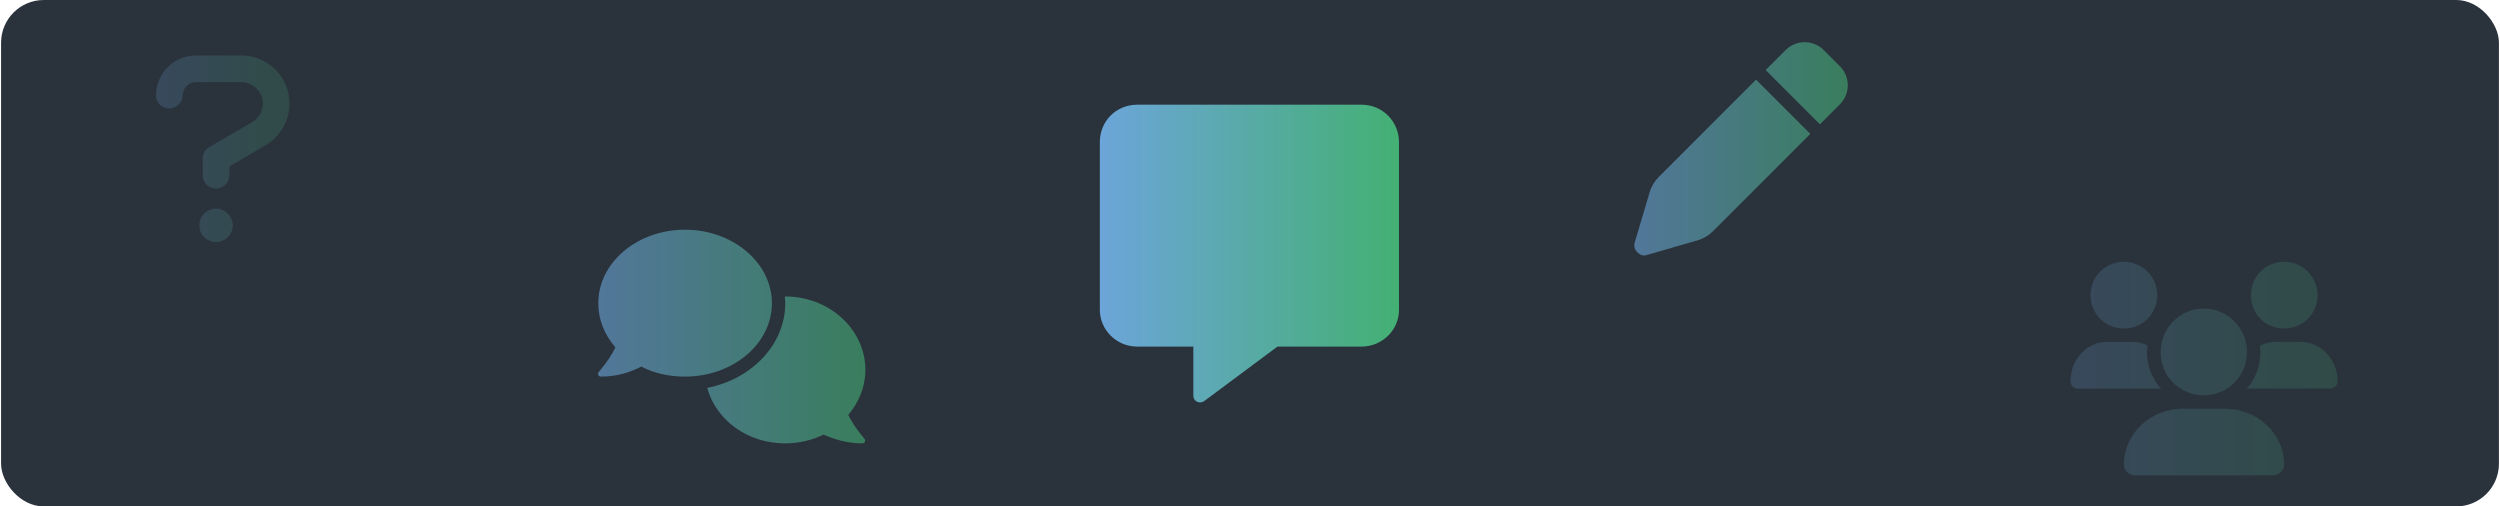
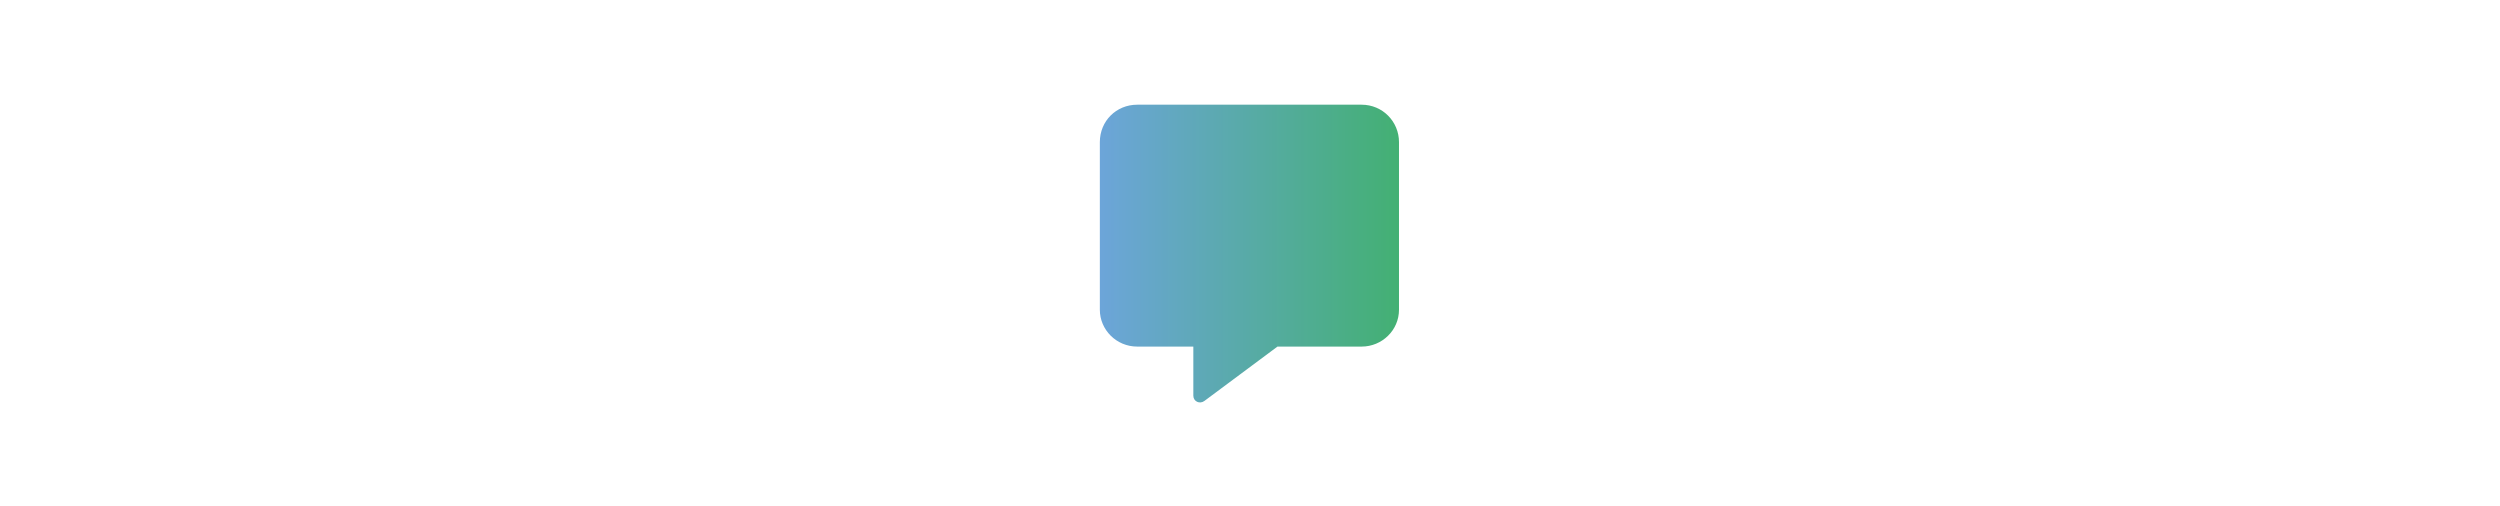
<svg xmlns="http://www.w3.org/2000/svg" width="1170" height="237" viewBox="0 0 1170 237" fill="none">
-   <rect x="0.5" width="1169" height="237" rx="20" fill="#2A323C" />
  <path d="M654.727 66.5V144.977C654.727 154.547 646.797 162.203 637.227 162.203H597.852L563.672 187.633C561.484 189.273 558.477 187.906 558.477 185.172V162.203H532.227C522.383 162.203 514.727 154.273 514.727 144.977V66.5C514.727 56.656 522.383 49 532.227 49H637.227C647.07 49 654.727 56.93 654.727 66.5Z" fill="url(#paint0_linear_2275_1053)" />
-   <path opacity="0.6" d="M835.703 23.406C840.586 18.523 848.594 18.523 853.477 23.406L861.094 31.023C865.977 35.906 865.977 43.914 861.094 48.797L851.719 58.172L826.328 32.781L835.703 23.406ZM847.227 62.664L801.719 108.172C799.766 110.125 797.227 111.688 794.492 112.469L770.859 119.305C769.297 119.891 767.539 119.5 766.367 118.133C765 116.961 764.609 115.203 765 113.641L772.031 90.008C772.812 87.273 774.375 84.734 776.328 82.781L821.836 37.273L847.227 62.664Z" fill="url(#paint1_linear_2275_1053)" />
-   <path opacity="0.6" d="M361.25 141.875C361.25 161.016 342.891 176.25 320.625 176.25C313.008 176.25 306.172 174.688 300.117 171.562C295.234 174.102 288.984 176.25 281.367 176.25C280.781 176.25 280.195 176.055 280 175.469C279.805 174.883 279.805 174.297 280.391 173.906C280.391 173.711 284.883 169.023 288.008 162.578C282.93 156.719 280 149.688 280 141.875C280 122.93 298.164 107.5 320.625 107.5C342.891 107.5 361.25 122.93 361.25 141.875ZM396.992 194.219C400.117 200.469 404.414 204.961 404.414 205.156C404.805 205.547 405 206.133 404.805 206.719C404.609 207.305 404.023 207.5 403.438 207.5C396.406 207.5 390.352 205.547 385.469 203.398C380.195 205.938 373.945 207.5 367.5 207.5C349.727 207.5 335.078 196.562 330.977 181.523C351.875 177.422 367.5 161.211 367.5 141.875C367.5 140.898 367.305 139.922 367.305 138.945C367.305 138.945 367.305 138.75 367.5 138.75C388.203 138.75 405 154.18 405 173.125C405 181.133 401.875 188.359 396.992 194.219Z" fill="url(#paint2_linear_2275_1053)" />
-   <path opacity="0.2" d="M1031.3 185C1020.17 185 1010.99 176.016 1011.19 164.688C1011.19 153.555 1020.17 144.375 1031.3 144.375C1042.44 144.375 1051.62 153.555 1051.62 164.688C1051.62 176.016 1042.63 185 1031.3 185ZM1041.07 191.25C1056.5 191.25 1069 202.969 1069 217.422C1069 220.352 1066.46 222.5 1063.34 222.5H999.469C996.344 222.5 994 220.352 994 217.422C994 202.969 1006.3 191.25 1021.73 191.25H1041.07ZM1069 153.75C1060.21 153.75 1053.38 146.914 1053.38 138.125C1053.38 129.531 1060.21 122.5 1069 122.5C1077.59 122.5 1084.62 129.531 1084.62 138.125C1084.62 146.914 1077.59 153.75 1069 153.75ZM1004.74 164.688C1004.74 171.328 1007.28 177.383 1011.38 181.875H972.32C970.367 181.875 969 180.312 969 178.359C969 168.203 976.617 160 986.188 160H998.102C1000.64 160 1002.98 160.586 1005.13 161.758C1004.94 162.734 1004.74 163.711 1004.74 164.688ZM994 153.75C985.211 153.75 978.375 146.914 978.375 138.125C978.375 129.531 985.211 122.5 994 122.5C1002.59 122.5 1009.62 129.531 1009.62 138.125C1009.62 146.914 1002.59 153.75 994 153.75ZM1076.62 160C1086.19 160 1094 168.203 1094 178.359C1094 180.312 1092.44 181.875 1090.48 181.875H1051.42C1055.52 177.383 1057.87 171.328 1057.87 164.688C1057.87 163.711 1057.67 162.734 1057.67 161.758C1059.82 160.781 1062.16 160 1064.7 160H1076.62Z" fill="url(#paint3_linear_2275_1053)" />
-   <path opacity="0.2" d="M112.844 25.945C125.344 25.945 135.5 35.906 135.5 48.406C135.5 57 130.617 64.812 123 68.719L107.375 77.898V82C107.375 85.516 104.445 88.25 101.125 88.25C97.609 88.25 94.875 85.516 94.875 82V74.188C94.875 72.039 95.852 70.086 97.805 68.914L116.945 57.781C120.852 55.828 123 52.312 123 48.406C123 42.938 118.312 38.445 112.844 38.445H91.75C88.234 38.445 85.5 41.18 85.5 44.695C85.5 47.82 82.57 50.75 79.25 50.75C75.734 50.75 73 48.016 73 44.695C73 34.344 81.398 25.945 91.75 25.945H112.844ZM101.125 97.625C105.422 97.625 108.938 101.336 108.938 105.438C108.938 109.734 105.422 113.25 101.125 113.25C96.633 113.25 93.312 109.93 93.312 105.438C93.312 101.141 96.633 97.625 101.125 97.625Z" fill="url(#paint4_linear_2275_1053)" />
  <defs>
    <linearGradient id="paint0_linear_2275_1053" x1="515" y1="118.5" x2="655" y2="118.5" gradientUnits="userSpaceOnUse">
      <stop stop-color="#6CA5D9" />
      <stop offset="1" stop-color="#43B073" />
    </linearGradient>
    <linearGradient id="paint1_linear_2275_1053" x1="765" y1="69" x2="865" y2="69" gradientUnits="userSpaceOnUse">
      <stop stop-color="#6CA5D9" />
      <stop offset="1" stop-color="#43B073" />
    </linearGradient>
    <linearGradient id="paint2_linear_2275_1053" x1="280" y1="157" x2="405" y2="157" gradientUnits="userSpaceOnUse">
      <stop stop-color="#6CA5D9" />
      <stop offset="1" stop-color="#43B073" />
    </linearGradient>
    <linearGradient id="paint3_linear_2275_1053" x1="969" y1="172" x2="1094" y2="172" gradientUnits="userSpaceOnUse">
      <stop stop-color="#6CA5D9" />
      <stop offset="1" stop-color="#43B073" />
    </linearGradient>
    <linearGradient id="paint4_linear_2275_1053" x1="73" y1="69" x2="136" y2="69" gradientUnits="userSpaceOnUse">
      <stop stop-color="#6CA5D9" />
      <stop offset="1" stop-color="#43B073" />
    </linearGradient>
  </defs>
</svg>